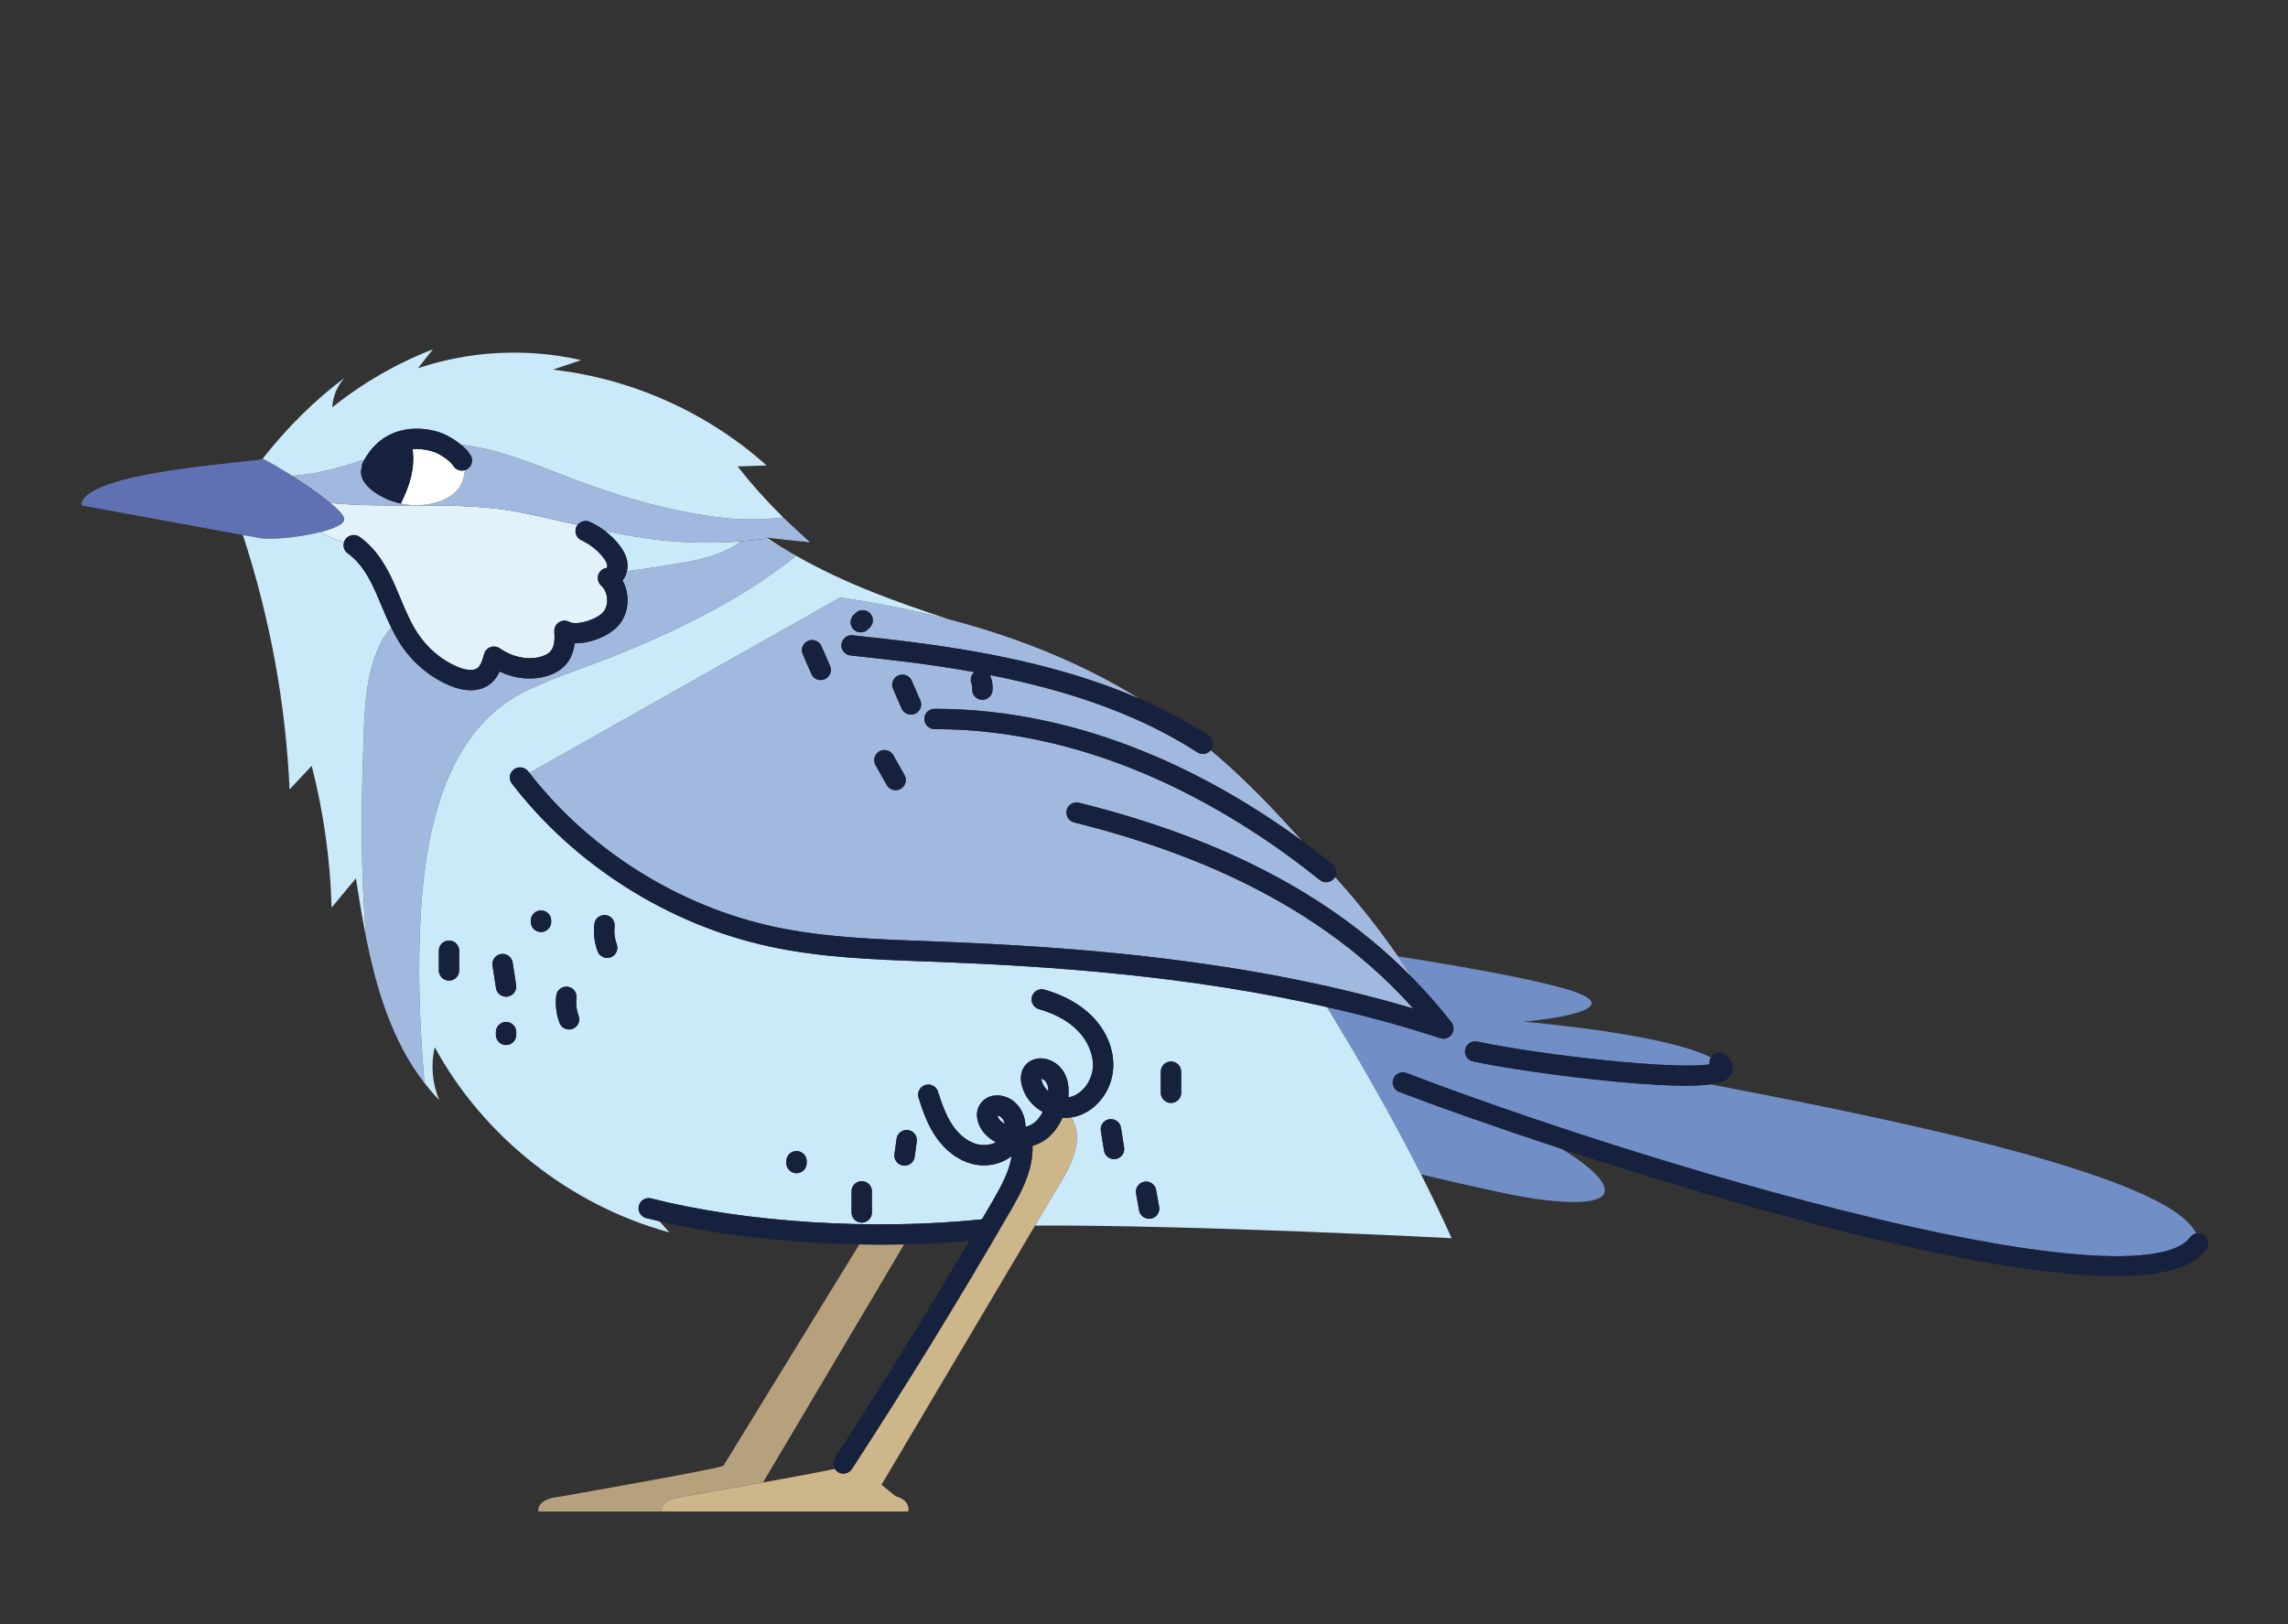
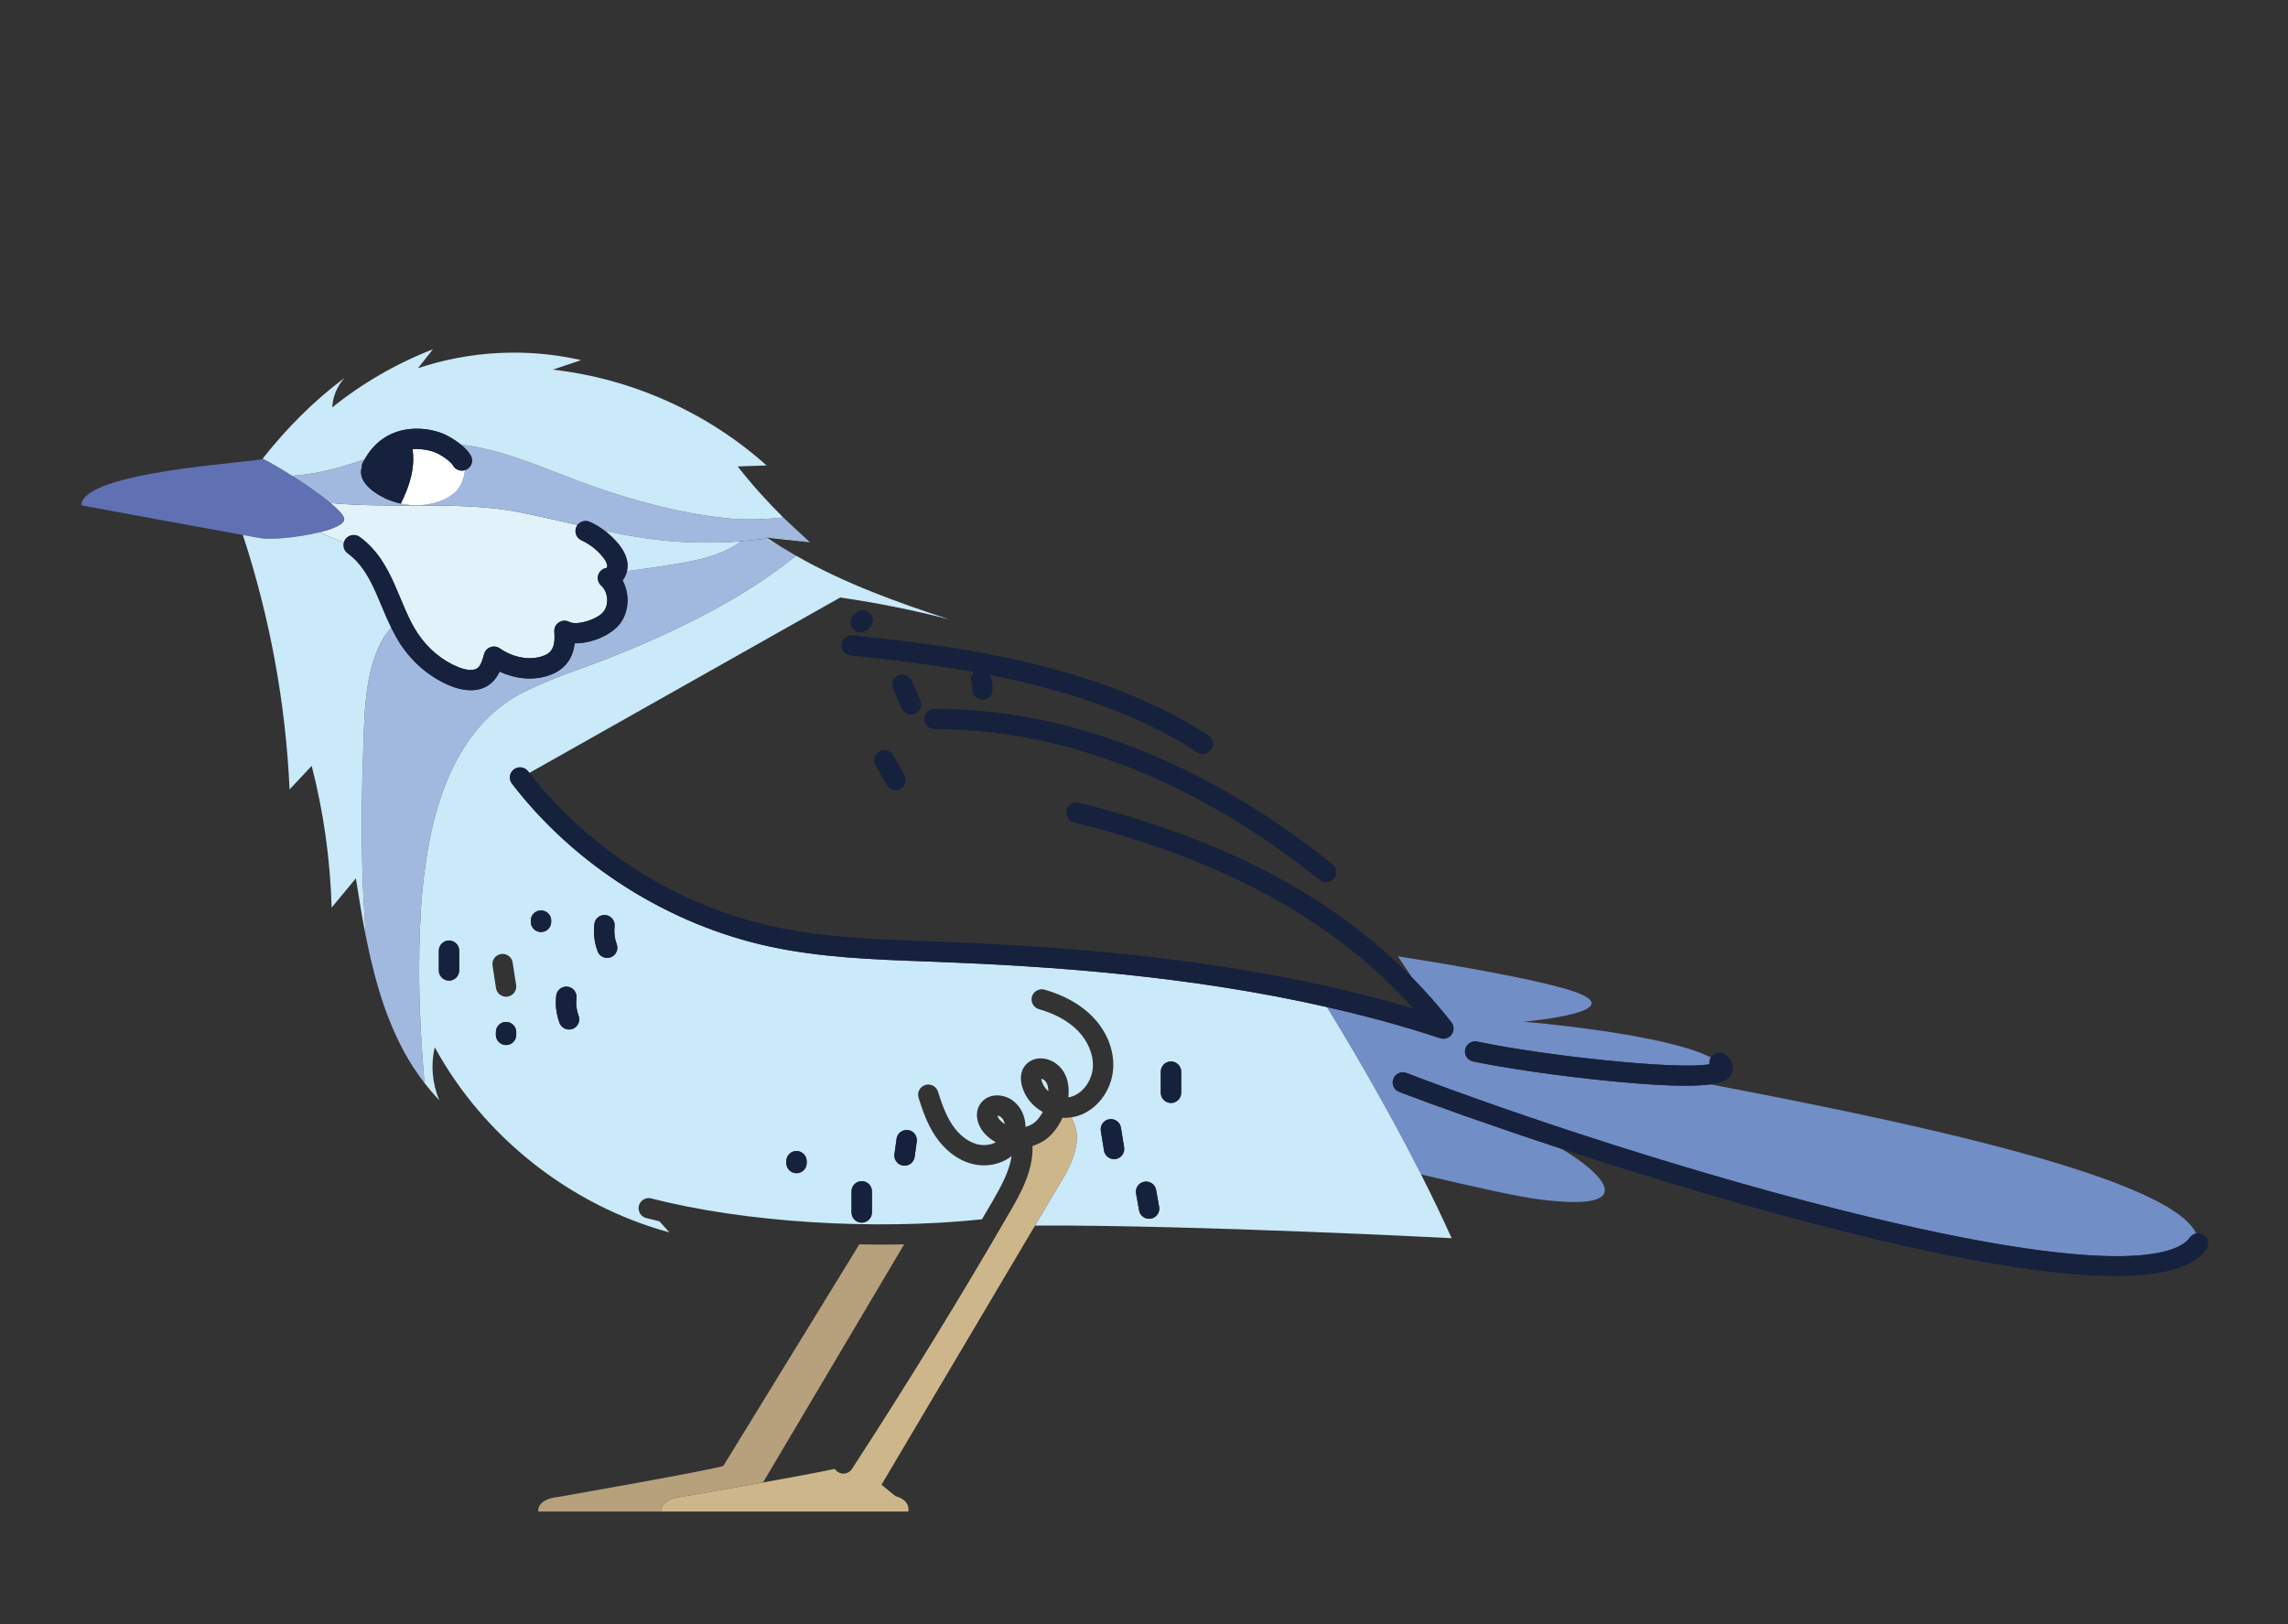
<svg xmlns="http://www.w3.org/2000/svg" width="419.25pt" height="297.75pt" viewBox="0 0 419.25 297.75">
  <rect x="0" y="0" width="419.25" height="297.75" fill="#333333" stroke="none" />
  <defs>
    <clipPath id="clip1">
      <path d="M 98 228 L 166 228 L 166 277.129 L 98 277.129 Z M 98 228 " />
    </clipPath>
    <clipPath id="clip2">
      <path d="M 121 204 L 198 204 L 198 277.129 L 121 277.129 Z M 121 204 " />
    </clipPath>
    <clipPath id="clip3">
      <path d="M 14.871 84 L 64 84 L 64 99 L 14.871 99 Z M 14.871 84 " />
    </clipPath>
    <clipPath id="clip4">
      <path d="M 255 196 L 404.637 196 L 404.637 234 L 255 234 Z M 255 196 " />
    </clipPath>
  </defs>
  <g id="surface1">
    <path style=" stroke:none;fill-rule:nonzero;fill:rgb(44.31%,55.688%,77.649%);fill-opacity:1;" d="M 265.957 187.395 C 265.965 187.402 265.969 187.414 265.977 187.422 C 266.043 187.512 266.102 187.605 266.148 187.703 C 266.18 187.758 266.195 187.812 266.215 187.871 C 266.238 187.926 266.262 187.98 266.281 188.043 C 266.297 188.098 266.301 188.16 266.312 188.219 C 266.32 188.277 266.336 188.336 266.34 188.398 C 266.344 188.457 266.34 188.52 266.336 188.578 C 266.336 188.641 266.34 188.699 266.328 188.762 C 266.293 189.059 266.18 189.34 266 189.59 C 265.984 189.617 265.965 189.648 265.945 189.672 C 265.852 189.793 265.746 189.906 265.621 190.004 C 265.609 190.012 265.598 190.012 265.586 190.02 C 265.469 190.105 265.34 190.164 265.203 190.223 C 265.156 190.246 265.109 190.277 265.059 190.297 C 264.875 190.355 264.68 190.391 264.48 190.391 C 264.477 190.391 264.469 190.387 264.465 190.387 C 264.293 190.387 264.121 190.352 263.957 190.305 C 263.938 190.297 263.914 190.301 263.895 190.293 C 257.055 188.035 250.105 186.168 243.148 184.586 C 249.484 194.906 255.406 205.402 260.395 215.262 C 270.461 217.648 278.297 219.355 281.859 219.816 C 301.629 222.375 293.051 214.621 286.105 210.559 C 273.207 206.32 262.535 202.5 256.387 200.141 C 255.426 199.773 254.949 198.695 255.316 197.738 C 255.688 196.781 256.766 196.305 257.73 196.672 C 277.168 204.129 311.121 215.539 342.836 223.152 C 389.969 234.465 399.391 229.504 401.254 226.848 C 401.543 226.438 401.965 226.184 402.422 226.09 C 397.348 214.945 340.992 204.066 313.461 198.75 C 312.328 198.906 310.844 199.004 308.84 199.004 C 305.891 199.004 301.852 198.797 296.293 198.277 C 285.855 197.301 275.121 195.664 269.914 194.551 C 268.906 194.336 268.266 193.348 268.48 192.344 C 268.699 191.34 269.688 190.703 270.695 190.914 C 282.281 193.391 307.32 196.18 313.242 195.066 C 313.18 194.641 313.27 194.203 313.504 193.824 C 304.723 189.352 279.18 187.27 279.18 187.27 C 279.18 187.27 301.641 185.324 286.262 181.078 C 279.773 179.285 268.688 177.262 256.141 175.285 C 257.062 176.625 257.895 177.895 258.645 179.07 C 261.242 181.711 263.695 184.473 265.957 187.395 Z M 265.957 187.395 " />
    <g clip-path="url(#clip1)" clip-rule="nonzero">
      <path style=" stroke:none;fill-rule:nonzero;fill:rgb(71.37%,63.139%,48.63%);fill-opacity:1;" d="M 124.883 274.363 C 124.883 274.363 132.348 273.074 139.816 271.727 L 165.676 228.078 C 164.289 228.109 162.902 228.129 161.504 228.129 C 160.156 228.129 158.809 228.113 157.457 228.086 L 132.547 268.684 C 130.828 269.379 102.375 274.363 102.375 274.363 C 98.16 274.809 98.641 277.055 98.641 277.055 L 121.238 277.055 C 121.238 277.055 120.77 274.809 124.883 274.363 Z M 124.883 274.363 " />
    </g>
    <path style=" stroke:none;fill-rule:nonzero;fill:rgb(63.53%,72.549%,87.45%);fill-opacity:1;" d="M 135.766 99.203 C 133.254 101.211 129.637 102.336 125.582 103.062 C 121.871 103.727 118.336 104.238 114.879 104.688 C 114.734 105.32 114.469 105.906 114.086 106.391 C 115.383 108.785 115.316 111.902 113.719 114.164 C 112.211 116.293 108.512 117.961 105.297 117.914 C 105.062 120.023 104.051 122.691 100.391 123.859 C 97.613 124.75 94.438 124.453 91.547 123.102 C 91.168 123.918 90.629 124.734 89.824 125.363 C 88.844 126.133 87.629 126.516 86.258 126.516 C 85.129 126.516 83.898 126.258 82.605 125.738 C 78.945 124.27 75.672 121.547 73.387 118.074 C 72.746 117.098 72.203 116.082 71.699 115.059 C 70.984 115.836 70.352 116.703 69.848 117.68 C 66.688 123.777 66.773 131.52 66.535 138.203 C 66.133 149.434 66.164 160.625 67.07 171.77 C 67.297 172.914 67.539 174.055 67.797 175.191 C 67.844 175.395 67.895 175.594 67.941 175.797 C 68.152 176.699 68.375 177.598 68.609 178.492 C 68.684 178.773 68.758 179.051 68.832 179.328 C 69.086 180.27 69.359 181.207 69.648 182.133 C 69.691 182.281 69.734 182.434 69.781 182.582 C 70.121 183.652 70.484 184.707 70.871 185.75 C 70.953 185.965 71.039 186.18 71.125 186.395 C 71.438 187.211 71.766 188.016 72.113 188.812 C 72.242 189.105 72.371 189.395 72.504 189.684 C 72.867 190.477 73.25 191.262 73.656 192.035 C 73.762 192.238 73.859 192.441 73.965 192.641 C 74.48 193.598 75.031 194.531 75.613 195.445 C 75.734 195.633 75.863 195.816 75.988 196.004 C 76.465 196.723 76.961 197.426 77.484 198.117 C 77.582 198.246 77.668 198.387 77.766 198.516 C 77.766 198.5 77.766 198.488 77.766 198.473 C 77.199 191.371 76.777 184.258 76.809 177.121 C 76.879 160.062 78.668 135.34 96.312 126.676 C 101.906 123.926 108.039 122.105 113.805 119.727 C 120.133 117.117 126.371 114.254 132.344 110.914 C 137.129 108.242 141.652 105.227 145.887 101.871 C 145.891 101.871 145.895 101.867 145.895 101.863 C 145.824 101.824 145.684 101.746 145.512 101.652 C 144.539 101.113 142.121 99.793 140.199 98.734 C 138.727 98.922 137.25 99.074 135.766 99.203 Z M 135.766 99.203 " />
-     <path style=" stroke:none;fill-rule:nonzero;fill:rgb(63.53%,72.549%,87.45%);fill-opacity:1;" d="M 97.008 141.664 C 107.988 155.801 124.301 166.074 141.832 169.863 C 150.797 171.797 160.23 172.148 169.352 172.488 L 172.004 172.586 C 196.773 173.547 228.594 175.832 258.965 184.855 C 244.586 168.754 224.195 157.555 196.812 150.742 C 195.812 150.492 195.207 149.484 195.457 148.488 C 195.707 147.492 196.719 146.883 197.719 147.133 C 223.953 153.664 243.988 164.164 258.645 179.066 C 257.898 177.891 257.062 176.621 256.145 175.281 C 253.215 171.016 249.402 166 244.625 160.754 C 244.578 160.84 244.523 160.93 244.457 161.012 C 244.09 161.465 243.551 161.703 243.004 161.703 C 242.594 161.703 242.18 161.57 241.836 161.293 C 226.113 148.676 201.102 133.637 171.238 133.637 C 170.207 133.637 169.371 132.805 169.371 131.777 C 169.371 130.75 170.207 129.918 171.238 129.918 C 198.852 129.918 222.355 142.242 238.602 154.129 C 233.91 148.938 228.594 143.18 221.848 137.512 C 221.484 137.945 220.961 138.191 220.422 138.191 C 220.074 138.191 219.723 138.098 219.406 137.891 C 207.754 130.352 194.141 126.23 181.387 123.73 C 181.422 123.793 181.457 123.848 181.484 123.914 C 181.816 124.758 181.949 125.68 181.867 126.582 C 181.777 127.547 180.961 128.27 180.012 128.27 C 179.953 128.27 179.895 128.266 179.836 128.262 C 178.809 128.164 178.055 127.262 178.152 126.238 C 178.18 125.914 178.133 125.582 178.012 125.281 C 177.711 124.523 177.953 123.691 178.543 123.191 C 170.238 121.695 162.402 120.848 155.844 120.141 C 154.816 120.031 154.078 119.113 154.188 118.09 C 154.301 117.07 155.215 116.332 156.242 116.445 C 170.457 117.977 190.527 120.152 208.75 128.047 C 199.598 122.406 188.305 117.305 173.922 113.531 C 167.844 111.938 161.223 110.574 153.965 109.516 Z M 151.125 124.496 C 150.883 124.602 150.633 124.648 150.387 124.648 C 149.664 124.648 148.977 124.23 148.672 123.531 L 147.102 119.914 C 146.691 118.973 147.125 117.875 148.07 117.469 C 149.016 117.059 150.113 117.492 150.523 118.434 L 152.098 122.051 C 152.508 122.992 152.07 124.086 151.125 124.496 Z M 164.605 123.801 C 165.555 123.391 166.648 123.824 167.062 124.766 L 168.637 128.383 C 169.047 129.324 168.609 130.422 167.664 130.828 C 167.422 130.934 167.172 130.984 166.926 130.984 C 166.203 130.984 165.516 130.562 165.211 129.863 L 163.637 126.246 C 163.227 125.305 163.66 124.207 164.605 123.801 Z M 161.145 137.715 C 162.035 137.215 163.176 137.527 163.688 138.422 L 165.738 142.062 C 166.242 142.957 165.926 144.09 165.027 144.594 C 164.738 144.758 164.422 144.832 164.113 144.832 C 163.461 144.832 162.828 144.492 162.484 143.887 L 160.434 140.246 C 159.926 139.352 160.246 138.219 161.145 137.715 Z M 156.406 112.734 L 156.758 112.383 C 157.484 111.656 158.664 111.652 159.395 112.379 C 160.125 113.105 160.125 114.281 159.398 115.008 L 159.047 115.359 C 158.684 115.723 158.207 115.906 157.727 115.906 C 157.25 115.906 156.773 115.727 156.406 115.363 C 155.676 114.637 155.676 113.461 156.406 112.734 Z M 156.406 112.734 " />
    <g clip-path="url(#clip2)" clip-rule="nonzero">
      <path style=" stroke:none;fill-rule:nonzero;fill:rgb(80.779%,71.37%,54.509%);fill-opacity:1;" d="M 197.184 207.047 C 197.016 206.293 196.707 205.539 196.312 204.805 C 195.777 204.883 195.238 204.91 194.699 204.879 C 193.988 206.43 192.98 207.801 191.828 208.699 C 191.039 209.316 190.141 209.75 189.199 210.035 C 189.355 214.66 186.914 218.906 185.113 222.023 C 175.91 237.938 166.148 253.828 156.105 269.254 C 155.746 269.801 155.148 270.102 154.539 270.102 C 154.191 270.102 153.836 270.004 153.523 269.801 C 153.293 269.652 153.109 269.457 152.969 269.238 C 150.316 269.812 145.07 270.781 139.816 271.73 C 132.348 273.074 124.883 274.363 124.883 274.363 C 120.77 274.812 121.238 277.055 121.238 277.055 L 166.43 277.055 C 166.43 277.055 167.004 275.055 164.082 274.227 L 161.523 272.137 L 189.656 224.637 L 194.715 216.098 C 194.715 216.098 198.062 211.031 197.184 207.047 Z M 197.184 207.047 " />
    </g>
    <path style=" stroke:none;fill-rule:nonzero;fill:rgb(88.629%,94.899%,98.43%);fill-opacity:1;" d="M 63.301 98.836 C 63.902 98.004 65.07 97.816 65.902 98.414 C 69.152 100.742 70.957 104.121 72.297 107.121 C 72.668 107.957 73.023 108.801 73.375 109.648 C 74.332 111.934 75.23 114.098 76.504 116.035 C 78.379 118.879 81.039 121.102 83.996 122.289 C 85.535 122.906 86.852 122.961 87.516 122.441 C 88.094 121.988 88.402 121.008 88.715 119.875 C 88.875 119.293 89.309 118.824 89.879 118.617 C 90.445 118.41 91.082 118.496 91.578 118.84 C 93.977 120.5 96.91 121.066 99.25 120.32 C 100.941 119.781 101.812 118.895 101.578 115.766 C 101.527 115.09 101.852 114.441 102.418 114.074 C 102.988 113.703 103.715 113.668 104.316 113.988 C 105.695 114.723 109.613 113.508 110.664 112.023 C 111.637 110.648 111.395 108.449 110.148 107.316 C 109.605 106.824 109.402 106.059 109.633 105.367 C 109.859 104.672 110.477 104.172 111.207 104.094 C 111.164 104.082 111.273 103.895 111.27 103.715 C 111.258 103.281 110.973 102.719 110.426 102.043 C 109.383 100.762 108.039 99.723 106.535 99.027 C 105.598 98.598 105.191 97.492 105.625 96.559 C 105.68 96.438 105.75 96.328 105.828 96.223 C 102.215 95.406 98.594 94.555 94.902 93.836 C 84.359 91.777 71.977 93.301 60.535 92.191 C 61.941 93.367 62.93 94.395 63.062 95.043 C 63.254 95.988 61.27 96.875 58.625 97.539 C 60.012 98.285 61.484 98.895 63.031 99.395 C 63.09 99.199 63.176 99.012 63.301 98.836 Z M 63.301 98.836 " />
    <path style=" stroke:none;fill-rule:nonzero;fill:rgb(63.53%,72.549%,87.45%);fill-opacity:1;" d="M 132.926 94.965 C 122.402 93.828 112.148 90.633 102.344 86.777 C 96.258 84.383 90.492 82.195 84.492 81.52 C 85.211 82.113 85.855 82.781 86.258 83.484 C 86.77 84.379 86.457 85.516 85.562 86.023 C 85.441 86.09 85.316 86.141 85.191 86.18 C 85.086 87.645 84.461 89.148 83.605 90.031 C 82.758 90.914 81.641 91.504 80.488 91.914 C 77.789 92.875 74.777 92.832 72.059 91.93 C 72.035 91.922 72.012 91.91 71.988 91.906 C 71.566 91.762 71.152 91.605 70.746 91.422 C 70.617 91.363 70.492 91.289 70.363 91.227 C 70.062 91.078 69.758 90.934 69.473 90.758 C 69.047 90.504 68.637 90.227 68.246 89.922 C 68.242 89.918 68.234 89.914 68.234 89.91 C 67.965 89.703 67.703 89.473 67.457 89.227 C 67.336 89.102 67.219 88.973 67.109 88.84 C 66.773 88.445 66.5 88.012 66.332 87.543 C 66.219 87.23 66.152 86.902 66.148 86.562 C 66.145 86.246 66.203 85.934 66.297 85.625 C 66.293 85.34 66.348 85.047 66.488 84.77 C 66.582 84.578 66.691 84.414 66.793 84.23 C 63.258 85.379 59.73 86.477 55.988 86.969 C 55.176 87.074 54.363 87.156 53.547 87.227 C 56.008 88.793 58.652 90.621 60.535 92.195 C 71.977 93.301 84.363 91.777 94.902 93.836 C 98.594 94.555 102.215 95.406 105.828 96.223 C 106.348 95.539 107.289 95.281 108.102 95.652 C 109.078 96.102 109.996 96.668 110.852 97.316 C 115.66 98.316 120.508 99.129 125.551 99.363 C 128.477 99.5 131.383 99.488 134.273 99.332 C 134.773 99.297 135.27 99.246 135.77 99.203 C 137.254 99.074 138.73 98.922 140.199 98.734 C 140.363 98.715 140.527 98.699 140.688 98.68 C 140.617 98.629 140.547 98.59 140.477 98.539 L 141.156 98.613 C 142.5 98.43 148.418 99.395 148.418 99.395 C 148.418 99.395 144.52 95.824 143.539 94.855 C 143.535 94.855 143.535 94.852 143.531 94.852 C 140.008 95.211 136.477 95.352 132.926 94.965 Z M 132.926 94.965 " />
    <path style=" stroke:none;fill-rule:nonzero;fill:rgb(100%,100%,100%);fill-opacity:1;" d="M 83.016 85.328 C 82.617 84.633 81.012 83.445 79.77 82.93 C 79.625 82.871 77.777 82.141 75.598 82.328 C 76.086 85.84 75.043 89.109 73.438 92.301 C 72.969 92.203 72.512 92.078 72.059 91.93 C 74.777 92.832 77.789 92.871 80.488 91.914 C 81.641 91.5 82.758 90.91 83.605 90.031 C 84.461 89.148 85.086 87.645 85.191 86.18 C 84.371 86.434 83.461 86.102 83.016 85.328 Z M 83.016 85.328 " />
    <path style=" stroke:none;fill-rule:nonzero;fill:rgb(100%,100%,100%);fill-opacity:1;" d="M 66.297 85.625 C 66.203 85.93 66.145 86.242 66.148 86.562 C 66.145 86.242 66.203 85.93 66.297 85.625 Z M 66.297 85.625 " />
    <path style=" stroke:none;fill-rule:nonzero;fill:rgb(100%,100%,100%);fill-opacity:1;" d="M 71.988 91.902 C 71.566 91.762 71.152 91.602 70.746 91.422 C 71.152 91.605 71.566 91.762 71.988 91.902 Z M 71.988 91.902 " />
    <path style=" stroke:none;fill-rule:nonzero;fill:rgb(100%,100%,100%);fill-opacity:1;" d="M 67.457 89.223 C 67.699 89.469 67.965 89.699 68.23 89.91 C 68.234 89.914 68.238 89.914 68.242 89.918 C 68.238 89.914 68.234 89.914 68.23 89.91 C 67.965 89.699 67.699 89.469 67.457 89.223 Z M 67.457 89.223 " />
    <path style=" stroke:none;fill-rule:nonzero;fill:rgb(100%,100%,100%);fill-opacity:1;" d="M 70.363 91.227 C 70.062 91.078 69.758 90.93 69.473 90.754 C 69.758 90.93 70.062 91.078 70.363 91.227 Z M 70.363 91.227 " />
    <g clip-path="url(#clip3)" clip-rule="nonzero">
      <path style=" stroke:none;fill-rule:nonzero;fill:rgb(37.65%,44.31%,70.2%);fill-opacity:1;" d="M 47.617 98.625 C 49.73 99.004 54.852 98.492 58.625 97.539 C 61.27 96.871 63.254 95.988 63.062 95.043 C 62.93 94.395 61.941 93.367 60.535 92.191 C 58.648 90.621 56.008 88.793 53.547 87.227 C 51.352 85.828 49.316 84.645 48.133 84.066 C 48.129 84.066 48.129 84.066 48.125 84.062 C 48.145 84.078 48.125 84.094 48.098 84.113 C 48.09 84.117 48.098 84.121 48.09 84.121 C 46.719 84.758 14.918 86.387 14.918 92.629 C 14.918 92.629 31.262 95.66 44.496 98.062 C 45.562 98.25 46.605 98.441 47.617 98.625 Z M 47.617 98.625 " />
    </g>
    <path style=" stroke:none;fill-rule:nonzero;fill:rgb(79.219%,91.37%,97.649%);fill-opacity:1;" d="M 68.887 108.633 C 67.695 105.961 66.242 103.238 63.727 101.43 C 63.062 100.957 62.812 100.133 63.031 99.395 C 61.488 98.895 60.016 98.281 58.625 97.539 C 54.852 98.492 49.73 99.004 47.621 98.625 C 46.605 98.441 45.562 98.25 44.5 98.059 C 49.441 113.129 52.348 128.859 53.062 144.699 C 54.414 143.258 55.766 141.816 57.113 140.375 C 59.297 148.867 60.523 157.602 60.766 166.363 C 62.246 164.574 63.73 162.785 65.211 160.996 C 65.766 164.551 66.352 168.16 67.066 171.742 C 66.164 160.609 66.133 149.422 66.535 138.203 C 66.773 131.52 66.688 123.777 69.844 117.68 C 70.352 116.703 70.98 115.84 71.699 115.059 C 71.051 113.734 70.48 112.395 69.93 111.074 C 69.59 110.258 69.246 109.441 68.887 108.633 Z M 68.887 108.633 " />
    <path style=" stroke:none;fill-rule:nonzero;fill:rgb(79.219%,91.37%,97.649%);fill-opacity:1;" d="M 67.797 175.191 C 67.535 174.047 67.293 172.895 67.066 171.742 C 67.066 171.754 67.066 171.762 67.066 171.77 C 67.293 172.914 67.539 174.055 67.797 175.191 Z M 67.797 175.191 " />
    <path style=" stroke:none;fill-rule:nonzero;fill:rgb(79.219%,91.37%,97.649%);fill-opacity:1;" d="M 243.148 184.586 C 217.828 178.832 192.402 177.098 171.859 176.305 L 169.215 176.207 C 159.93 175.859 150.328 175.504 141.043 173.496 C 122.539 169.5 105.324 158.617 93.809 143.637 C 93.184 142.82 93.34 141.656 94.156 141.031 C 94.977 140.406 96.148 140.562 96.773 141.375 C 96.848 141.473 96.93 141.566 97.008 141.664 L 153.965 109.516 C 161.223 110.578 167.844 111.938 173.922 113.535 C 164.215 110.324 154.902 107.004 145.887 101.871 C 141.652 105.227 137.129 108.242 132.344 110.914 C 126.371 114.254 120.133 117.117 113.805 119.727 C 108.039 122.105 101.906 123.926 96.312 126.672 C 78.668 135.34 76.879 160.062 76.809 177.121 C 76.777 184.254 77.199 191.367 77.766 198.473 C 78.617 199.574 79.516 200.648 80.504 201.664 C 79.199 198.625 78.902 195.172 79.664 191.957 C 88.637 208.406 104.535 220.953 122.66 225.891 C 122.055 225.211 121.445 224.535 120.836 223.855 C 120.016 223.664 119.203 223.465 118.406 223.258 C 117.41 223 116.809 221.988 117.07 220.992 C 117.328 220 118.344 219.402 119.344 219.66 C 136.453 224.074 160.211 225.574 179.926 223.492 C 180.574 222.383 181.238 221.277 181.879 220.168 C 183.559 217.266 184.973 214.594 185.367 211.906 C 183.977 212.996 182.172 213.602 180.301 213.602 C 179.543 213.602 178.777 213.504 178.02 213.301 C 175.469 212.621 173.117 210.82 171.391 208.238 C 169.879 205.973 169.012 203.422 168.316 201.207 C 168.012 200.227 168.559 199.188 169.543 198.879 C 170.281 198.648 171.055 198.902 171.527 199.453 C 171.68 199.637 171.805 199.855 171.879 200.098 C 172.496 202.066 173.258 204.32 174.5 206.18 C 175.723 208.008 177.316 209.262 178.988 209.711 C 180.207 210.035 181.488 209.891 182.477 209.371 C 181.797 208.996 181.164 208.527 180.609 207.965 C 179.098 206.426 178.336 203.922 179.801 202.105 C 181.27 200.285 183.961 200.504 185.613 201.754 C 186.859 202.695 187.66 204.129 187.867 205.797 C 187.898 206.047 187.914 206.297 187.918 206.543 C 188.504 206.398 189.059 206.141 189.527 205.777 C 190.125 205.309 190.652 204.613 191.074 203.816 C 189.613 203.004 188.398 201.766 187.691 200.215 C 186.289 197.141 187.477 195.172 188.918 194.418 C 190.91 193.379 193.609 194.312 194.934 196.508 C 195.719 197.812 195.945 199.453 195.758 201.137 C 195.98 201.102 196.203 201.051 196.422 200.98 C 198.473 200.305 200.082 198.074 200.25 195.672 C 200.41 193.355 199.371 190.82 197.469 188.891 C 195.75 187.152 193.363 185.832 190.371 184.969 C 190.004 184.863 189.695 184.652 189.465 184.383 C 189.078 183.922 188.918 183.285 189.098 182.668 C 189.383 181.68 190.422 181.113 191.41 181.398 C 195.023 182.438 197.957 184.082 200.129 186.281 C 202.809 188.996 204.211 192.516 203.973 195.934 C 203.699 199.836 201.074 203.363 197.594 204.508 C 197.172 204.648 196.742 204.742 196.312 204.805 C 196.707 205.535 197.016 206.293 197.184 207.047 C 198.062 211.031 194.715 216.098 194.715 216.098 L 189.656 224.637 C 218.875 224.496 265.992 226.953 265.992 226.953 C 264.309 223.199 262.43 219.285 260.395 215.262 C 255.406 205.402 249.484 194.906 243.148 184.586 Z M 84.141 177.879 C 84.141 178.906 83.305 179.738 82.273 179.738 C 81.246 179.738 80.41 178.906 80.41 177.879 L 80.41 174.254 C 80.41 173.227 81.246 172.395 82.273 172.395 C 83.305 172.395 84.141 173.227 84.141 174.254 Z M 91.809 174.867 C 92.82 174.707 93.781 175.406 93.938 176.422 L 94.574 180.547 C 94.73 181.562 94.031 182.512 93.012 182.668 C 92.918 182.68 92.82 182.688 92.727 182.688 C 91.82 182.688 91.027 182.031 90.887 181.109 L 90.25 176.988 C 90.094 175.973 90.789 175.023 91.809 174.867 Z M 94.594 189.688 C 94.594 190.715 93.758 191.547 92.73 191.547 C 91.699 191.547 90.863 190.715 90.863 189.688 L 90.863 189.172 C 90.863 188.145 91.699 187.312 92.73 187.312 C 93.758 187.312 94.594 188.145 94.594 189.172 Z M 101 168.977 C 101 170.004 100.164 170.836 99.133 170.836 C 98.102 170.836 97.266 170.004 97.266 168.977 L 97.266 168.734 C 97.266 167.707 98.102 166.875 99.133 166.875 C 100.164 166.875 101 167.707 101 168.734 Z M 104.926 188.582 C 104.711 188.66 104.492 188.699 104.273 188.699 C 103.516 188.699 102.805 188.234 102.523 187.488 C 101.93 185.895 101.723 184.16 101.926 182.477 C 102.047 181.457 102.996 180.734 103.996 180.852 C 105.02 180.973 105.75 181.898 105.629 182.918 C 105.5 184.016 105.633 185.148 106.023 186.191 C 106.383 187.152 105.891 188.223 104.926 188.582 Z M 111.906 175.461 C 111.695 175.543 111.473 175.578 111.258 175.578 C 110.5 175.578 109.789 175.117 109.508 174.367 C 108.914 172.777 108.707 171.047 108.91 169.359 C 109.027 168.34 109.953 167.613 110.98 167.73 C 112.004 167.852 112.734 168.777 112.613 169.797 C 112.484 170.898 112.621 172.031 113.008 173.07 C 113.363 174.035 112.871 175.105 111.906 175.461 Z M 147.816 213.18 C 147.816 214.207 146.98 215.039 145.949 215.039 C 144.918 215.039 144.082 214.207 144.082 213.18 L 144.082 212.832 C 144.082 211.805 144.918 210.973 145.949 210.973 C 146.98 210.973 147.816 211.805 147.816 212.832 Z M 159.77 222.242 C 159.77 223.27 158.934 224.102 157.902 224.102 C 156.871 224.102 156.035 223.27 156.035 222.242 L 156.035 218.355 C 156.035 217.328 156.871 216.496 157.902 216.496 C 158.934 216.496 159.77 217.328 159.77 218.355 Z M 167.984 209.23 L 167.598 212.051 C 167.469 212.98 166.668 213.656 165.75 213.656 C 165.668 213.656 165.582 213.652 165.496 213.641 C 164.473 213.5 163.762 212.562 163.902 211.547 L 164.289 208.723 C 164.43 207.707 165.375 207 166.391 207.133 C 167.41 207.273 168.125 208.211 167.984 209.23 Z M 204.434 212.438 C 204.332 212.453 204.234 212.457 204.137 212.457 C 203.234 212.457 202.441 211.809 202.297 210.895 L 201.715 207.281 C 201.551 206.266 202.242 205.312 203.262 205.148 C 204.281 204.984 205.234 205.676 205.398 206.691 L 205.98 210.305 C 206.145 211.32 205.449 212.273 204.434 212.438 Z M 210.891 223.363 C 210.777 223.383 210.668 223.391 210.562 223.391 C 209.676 223.391 208.887 222.758 208.727 221.859 L 208.172 218.758 C 207.992 217.746 208.668 216.781 209.684 216.602 C 210.688 216.422 211.664 217.094 211.844 218.105 L 212.398 221.207 C 212.582 222.219 211.906 223.184 210.891 223.363 Z M 216.438 200.305 C 216.438 201.332 215.602 202.164 214.57 202.164 C 213.539 202.164 212.703 201.332 212.703 200.305 L 212.703 196.422 C 212.703 195.395 213.539 194.562 214.57 194.562 C 215.602 194.562 216.438 195.395 216.438 196.422 Z M 216.438 200.305 " />
    <path style=" stroke:none;fill-rule:nonzero;fill:rgb(79.219%,91.37%,97.649%);fill-opacity:1;" d="M 141.152 98.613 C 143.574 98.871 145.992 99.133 148.414 99.391 C 148.414 99.391 142.496 98.426 141.152 98.613 Z M 141.152 98.613 " />
    <path style=" stroke:none;fill-rule:nonzero;fill:rgb(79.219%,91.37%,97.649%);fill-opacity:1;" d="M 145.512 101.652 C 143.824 100.68 142.141 99.652 140.473 98.539 C 140.543 98.586 140.617 98.629 140.688 98.676 C 140.523 98.699 140.359 98.715 140.199 98.734 C 142.121 99.793 144.539 101.113 145.512 101.652 Z M 145.512 101.652 " />
    <path style=" stroke:none;fill-rule:nonzero;fill:rgb(79.219%,91.37%,97.649%);fill-opacity:1;" d="M 84.492 81.52 C 90.488 82.195 96.258 84.383 102.344 86.777 C 112.148 90.633 122.402 93.828 132.926 94.965 C 136.477 95.352 140.008 95.211 143.531 94.852 C 143.531 94.852 143.535 94.855 143.535 94.855 C 140.555 91.914 137.75 88.797 135.176 85.496 C 136.938 85.434 138.703 85.371 140.465 85.309 C 129.652 75.609 115.754 69.383 101.301 67.754 C 103.023 67.172 104.746 66.59 106.473 66.008 C 96.625 63.758 86.156 64.277 76.586 67.492 C 77.5 66.336 78.414 65.18 79.328 64.023 C 72.684 66.602 66.434 70.207 60.883 74.668 C 60.977 72.68 61.793 70.727 63.145 69.262 C 57.477 73.484 52.492 78.52 48.133 84.066 C 49.316 84.645 51.352 85.828 53.547 87.223 C 54.359 87.156 55.176 87.074 55.988 86.965 C 59.73 86.473 63.258 85.379 66.793 84.23 C 70.625 77.387 77.84 78.102 81.203 79.5 C 82.062 79.852 83.367 80.59 84.492 81.52 Z M 84.492 81.52 " />
    <path style=" stroke:none;fill-rule:nonzero;fill:rgb(79.219%,91.37%,97.649%);fill-opacity:1;" d="M 125.578 103.062 C 129.637 102.336 133.254 101.211 135.766 99.203 C 135.27 99.246 134.77 99.297 134.27 99.332 C 131.379 99.488 128.473 99.5 125.547 99.363 C 120.504 99.129 115.656 98.316 110.848 97.316 C 111.762 98.012 112.598 98.812 113.32 99.699 C 114.418 101.047 114.969 102.332 115 103.633 C 115.008 103.996 114.957 104.348 114.879 104.688 C 118.336 104.238 121.867 103.727 125.578 103.062 Z M 125.578 103.062 " />
    <path style=" stroke:none;fill-rule:nonzero;fill:rgb(79.219%,91.37%,97.649%);fill-opacity:1;" d="M 182.762 204.492 C 182.812 204.703 182.977 205.059 183.277 205.363 C 183.527 205.621 183.816 205.84 184.125 206.023 C 184.043 205.625 183.844 205.078 183.359 204.715 C 183.168 204.57 182.926 204.504 182.762 204.492 Z M 182.762 204.492 " />
    <path style=" stroke:none;fill-rule:nonzero;fill:rgb(79.219%,91.37%,97.649%);fill-opacity:1;" d="M 190.797 197.723 C 190.812 197.895 190.875 198.207 191.09 198.68 C 191.324 199.191 191.672 199.645 192.098 200.02 C 192.094 199.387 191.98 198.832 191.734 198.418 C 191.457 197.953 191.047 197.766 190.797 197.723 Z M 190.797 197.723 " />
    <path style=" stroke:none;fill-rule:nonzero;fill:rgb(8.629%,12.939%,23.92%);fill-opacity:1;" d="M 263.895 190.293 C 263.914 190.301 263.938 190.301 263.957 190.305 C 264.121 190.352 264.293 190.387 264.465 190.387 C 264.469 190.387 264.477 190.391 264.48 190.391 C 264.68 190.391 264.875 190.355 265.059 190.297 C 265.109 190.277 265.156 190.246 265.203 190.223 C 265.336 190.168 265.469 190.109 265.586 190.02 C 265.598 190.012 265.609 190.008 265.621 190.004 C 265.746 189.906 265.852 189.793 265.945 189.672 C 265.965 189.648 265.984 189.617 266 189.59 C 266.18 189.34 266.293 189.059 266.328 188.762 C 266.336 188.699 266.336 188.641 266.336 188.578 C 266.34 188.52 266.344 188.461 266.34 188.398 C 266.336 188.34 266.32 188.277 266.312 188.219 C 266.301 188.16 266.297 188.102 266.281 188.043 C 266.266 187.984 266.238 187.926 266.215 187.871 C 266.195 187.812 266.18 187.758 266.148 187.703 C 266.102 187.605 266.043 187.512 265.977 187.422 C 265.969 187.414 265.965 187.402 265.957 187.395 C 263.695 184.473 261.242 181.711 258.645 179.07 C 243.988 164.168 223.953 153.664 197.719 147.137 C 196.719 146.883 195.707 147.492 195.457 148.488 C 195.207 149.484 195.812 150.492 196.812 150.742 C 224.195 157.559 244.586 168.758 258.965 184.855 C 228.59 175.836 196.773 173.547 172.004 172.59 L 169.352 172.488 C 160.23 172.152 150.797 171.801 141.832 169.863 C 124.301 166.078 107.988 155.805 97.008 141.664 C 96.93 141.566 96.852 141.477 96.773 141.379 C 96.148 140.562 94.977 140.406 94.16 141.031 C 93.34 141.656 93.184 142.824 93.812 143.637 C 105.324 158.617 122.539 169.5 141.043 173.496 C 150.332 175.504 159.93 175.859 169.215 176.207 L 171.859 176.305 C 192.402 177.102 217.828 178.832 243.148 184.59 C 250.105 186.168 257.055 188.035 263.895 190.293 Z M 263.895 190.293 " />
    <path style=" stroke:none;fill-rule:nonzero;fill:rgb(8.629%,12.939%,23.92%);fill-opacity:1;" d="M 171.238 133.637 C 201.102 133.637 226.113 148.676 241.836 161.293 C 242.18 161.57 242.594 161.707 243.004 161.707 C 243.551 161.707 244.09 161.469 244.457 161.012 C 244.523 160.93 244.578 160.844 244.625 160.754 C 245.066 159.977 244.895 158.977 244.176 158.398 C 242.43 157 240.566 155.566 238.602 154.133 C 222.355 142.246 198.852 129.918 171.238 129.918 C 170.207 129.918 169.371 130.75 169.371 131.777 C 169.371 132.805 170.207 133.637 171.238 133.637 Z M 171.238 133.637 " />
-     <path style=" stroke:none;fill-rule:nonzero;fill:rgb(8.629%,12.939%,23.92%);fill-opacity:1;" d="M 157.457 228.086 C 158.809 228.113 160.156 228.129 161.504 228.129 C 162.902 228.129 164.289 228.109 165.676 228.078 C 169.742 227.996 173.734 227.777 177.609 227.438 C 169.703 240.855 161.453 254.211 152.973 267.23 C 152.566 267.859 152.59 268.645 152.969 269.238 C 153.109 269.457 153.293 269.648 153.523 269.801 C 153.84 270.004 154.191 270.098 154.539 270.098 C 155.152 270.098 155.75 269.801 156.105 269.254 C 166.148 253.828 175.91 237.938 185.113 222.02 C 186.918 218.906 189.355 214.66 189.199 210.035 C 190.141 209.75 191.039 209.316 191.828 208.699 C 192.984 207.801 193.988 206.43 194.699 204.879 C 195.238 204.906 195.777 204.879 196.312 204.805 C 196.746 204.738 197.172 204.645 197.594 204.508 C 201.074 203.359 203.699 199.836 203.973 195.93 C 204.211 192.516 202.812 188.996 200.129 186.281 C 197.957 184.082 195.023 182.438 191.41 181.395 C 190.422 181.113 189.387 181.68 189.098 182.664 C 188.918 183.285 189.078 183.922 189.465 184.379 C 189.695 184.652 190.004 184.863 190.371 184.969 C 193.363 185.832 195.75 187.148 197.469 188.891 C 199.371 190.816 200.41 193.352 200.25 195.672 C 200.082 198.07 198.473 200.305 196.422 200.98 C 196.207 201.051 195.984 201.102 195.758 201.133 C 195.945 199.453 195.719 197.809 194.934 196.504 C 193.613 194.312 190.91 193.375 188.918 194.418 C 187.477 195.172 186.293 197.141 187.691 200.215 C 188.398 201.766 189.613 203.004 191.074 203.816 C 190.652 204.613 190.125 205.309 189.527 205.773 C 189.059 206.141 188.508 206.398 187.918 206.543 C 187.918 206.297 187.898 206.047 187.867 205.797 C 187.66 204.129 186.859 202.691 185.613 201.75 C 183.961 200.504 181.27 200.285 179.801 202.105 C 178.336 203.918 179.098 206.426 180.609 207.965 C 181.164 208.527 181.797 208.996 182.477 209.367 C 181.488 209.891 180.207 210.035 178.988 209.711 C 177.316 209.262 175.723 208.008 174.5 206.176 C 173.262 204.316 172.5 202.066 171.879 200.098 C 171.805 199.852 171.68 199.637 171.527 199.453 C 171.059 198.898 170.285 198.648 169.543 198.879 C 168.559 199.184 168.012 200.227 168.32 201.207 C 169.012 203.418 169.879 205.969 171.395 208.238 C 173.117 210.82 175.473 212.621 178.02 213.301 C 178.777 213.504 179.543 213.602 180.301 213.602 C 182.176 213.602 183.977 212.996 185.367 211.902 C 184.977 214.59 183.559 217.266 181.883 220.164 C 181.238 221.273 180.574 222.383 179.93 223.492 C 160.211 225.574 136.457 224.07 119.344 219.66 C 118.348 219.402 117.328 220 117.07 220.992 C 116.812 221.988 117.41 223 118.41 223.258 C 119.203 223.465 120.016 223.66 120.836 223.855 C 131.594 226.375 144.562 227.832 157.457 228.086 Z M 190.797 197.723 C 191.047 197.766 191.457 197.953 191.734 198.418 C 191.98 198.828 192.094 199.387 192.098 200.02 C 191.672 199.645 191.324 199.191 191.09 198.68 C 190.875 198.203 190.812 197.895 190.797 197.723 Z M 183.277 205.363 C 182.977 205.059 182.812 204.703 182.762 204.492 C 182.926 204.504 183.168 204.57 183.359 204.715 C 183.844 205.078 184.043 205.625 184.125 206.023 C 183.812 205.84 183.527 205.621 183.277 205.363 Z M 183.277 205.363 " />
    <path style=" stroke:none;fill-rule:nonzero;fill:rgb(8.629%,12.939%,23.92%);fill-opacity:1;" d="M 79.77 82.93 C 81.012 83.445 82.621 84.633 83.02 85.328 C 83.461 86.102 84.375 86.434 85.191 86.18 C 85.316 86.141 85.445 86.09 85.562 86.02 C 86.461 85.512 86.77 84.379 86.258 83.484 C 85.855 82.781 85.211 82.109 84.492 81.52 C 83.367 80.59 82.062 79.852 81.207 79.496 C 77.84 78.102 70.629 77.387 66.793 84.23 C 66.691 84.41 66.582 84.574 66.488 84.766 C 66.348 85.043 66.293 85.336 66.297 85.625 C 66.203 85.93 66.145 86.242 66.148 86.562 C 66.152 86.902 66.219 87.227 66.332 87.539 C 66.5 88.008 66.773 88.441 67.109 88.84 C 67.219 88.973 67.336 89.098 67.457 89.223 C 67.703 89.469 67.965 89.699 68.234 89.91 C 68.234 89.91 68.242 89.914 68.246 89.918 C 68.637 90.223 69.047 90.5 69.473 90.754 C 69.762 90.926 70.062 91.078 70.363 91.227 C 70.492 91.289 70.617 91.359 70.746 91.418 C 71.152 91.602 71.566 91.762 71.988 91.902 C 72.012 91.91 72.035 91.922 72.059 91.926 C 72.512 92.074 72.973 92.199 73.438 92.301 C 75.043 89.105 76.086 85.84 75.598 82.328 C 77.777 82.141 79.625 82.871 79.77 82.93 Z M 79.77 82.93 " />
    <path style=" stroke:none;fill-rule:nonzero;fill:rgb(8.629%,12.939%,23.92%);fill-opacity:1;" d="M 91.547 123.102 C 94.434 124.453 97.609 124.75 100.387 123.859 C 104.051 122.691 105.062 120.023 105.297 117.914 C 108.508 117.961 112.211 116.293 113.715 114.164 C 115.316 111.902 115.379 108.785 114.082 106.391 C 114.469 105.906 114.734 105.32 114.879 104.688 C 114.957 104.348 115.008 103.996 115 103.633 C 114.969 102.332 114.418 101.047 113.32 99.699 C 112.598 98.812 111.762 98.012 110.848 97.316 C 109.992 96.664 109.074 96.102 108.098 95.652 C 107.285 95.281 106.344 95.539 105.824 96.223 C 105.746 96.328 105.68 96.438 105.621 96.559 C 105.188 97.492 105.598 98.598 106.531 99.027 C 108.035 99.723 109.379 100.762 110.422 102.043 C 110.973 102.719 111.258 103.281 111.266 103.715 C 111.27 103.895 111.164 104.086 111.203 104.094 C 110.473 104.172 109.859 104.672 109.629 105.367 C 109.402 106.059 109.605 106.824 110.145 107.316 C 111.395 108.449 111.637 110.648 110.66 112.023 C 109.613 113.508 105.695 114.723 104.312 113.988 C 103.711 113.668 102.984 113.703 102.418 114.074 C 101.848 114.441 101.523 115.094 101.578 115.766 C 101.812 118.895 100.938 119.781 99.246 120.32 C 96.91 121.066 93.973 120.5 91.578 118.84 C 91.078 118.496 90.445 118.414 89.875 118.617 C 89.305 118.824 88.871 119.293 88.711 119.875 C 88.398 121.008 88.094 121.988 87.512 122.441 C 86.852 122.961 85.535 122.906 83.996 122.289 C 81.039 121.102 78.375 118.879 76.504 116.035 C 75.23 114.098 74.328 111.934 73.375 109.648 C 73.02 108.801 72.668 107.957 72.293 107.121 C 70.957 104.121 69.148 100.742 65.902 98.414 C 65.07 97.816 63.898 98.004 63.297 98.836 C 63.172 99.012 63.09 99.199 63.031 99.395 C 62.812 100.133 63.059 100.957 63.723 101.43 C 66.242 103.238 67.691 105.961 68.883 108.633 C 69.246 109.441 69.586 110.258 69.926 111.074 C 70.477 112.395 71.051 113.734 71.695 115.059 C 72.199 116.082 72.742 117.098 73.383 118.074 C 75.668 121.547 78.941 124.27 82.602 125.738 C 83.895 126.258 85.125 126.516 86.254 126.516 C 87.625 126.516 88.84 126.133 89.82 125.363 C 90.629 124.734 91.164 123.918 91.547 123.102 Z M 91.547 123.102 " />
-     <path style=" stroke:none;fill-rule:nonzero;fill:rgb(8.629%,12.939%,23.92%);fill-opacity:1;" d="M 92.727 182.688 C 92.82 182.688 92.918 182.68 93.012 182.668 C 94.031 182.512 94.73 181.562 94.574 180.547 L 93.938 176.422 C 93.781 175.406 92.82 174.707 91.809 174.867 C 90.789 175.023 90.09 175.973 90.25 176.988 L 90.883 181.109 C 91.027 182.031 91.82 182.688 92.727 182.688 Z M 92.727 182.688 " />
    <path style=" stroke:none;fill-rule:nonzero;fill:rgb(8.629%,12.939%,23.92%);fill-opacity:1;" d="M 105.629 182.914 C 105.75 181.895 105.02 180.973 103.996 180.852 C 102.996 180.734 102.047 181.457 101.926 182.477 C 101.723 184.16 101.93 185.895 102.523 187.484 C 102.805 188.234 103.52 188.699 104.273 188.699 C 104.492 188.699 104.711 188.66 104.926 188.582 C 105.891 188.223 106.383 187.152 106.023 186.191 C 105.633 185.148 105.496 184.016 105.629 182.914 Z M 105.629 182.914 " />
    <path style=" stroke:none;fill-rule:nonzero;fill:rgb(8.629%,12.939%,23.92%);fill-opacity:1;" d="M 112.613 169.797 C 112.734 168.773 112.004 167.852 110.98 167.73 C 109.953 167.613 109.027 168.34 108.906 169.359 C 108.707 171.047 108.914 172.777 109.508 174.367 C 109.789 175.117 110.5 175.578 111.258 175.578 C 111.473 175.578 111.691 175.543 111.906 175.461 C 112.871 175.105 113.363 174.035 113.004 173.07 C 112.617 172.031 112.484 170.898 112.613 169.797 Z M 112.613 169.797 " />
    <path style=" stroke:none;fill-rule:nonzero;fill:rgb(8.629%,12.939%,23.92%);fill-opacity:1;" d="M 161.145 137.715 C 160.246 138.219 159.926 139.352 160.434 140.25 L 162.484 143.887 C 162.828 144.492 163.461 144.836 164.113 144.836 C 164.422 144.836 164.738 144.758 165.023 144.594 C 165.926 144.094 166.242 142.957 165.738 142.062 L 163.684 138.426 C 163.176 137.527 162.035 137.215 161.145 137.715 Z M 161.145 137.715 " />
-     <path style=" stroke:none;fill-rule:nonzero;fill:rgb(8.629%,12.939%,23.92%);fill-opacity:1;" d="M 148.07 117.469 C 147.125 117.875 146.688 118.973 147.098 119.914 L 148.672 123.531 C 148.977 124.23 149.664 124.648 150.387 124.648 C 150.633 124.648 150.883 124.602 151.125 124.496 C 152.07 124.086 152.508 122.992 152.094 122.051 L 150.523 118.434 C 150.113 117.492 149.016 117.059 148.07 117.469 Z M 148.07 117.469 " />
    <path style=" stroke:none;fill-rule:nonzero;fill:rgb(8.629%,12.939%,23.92%);fill-opacity:1;" d="M 167.664 130.832 C 168.609 130.422 169.047 129.328 168.637 128.383 L 167.062 124.766 C 166.648 123.824 165.555 123.395 164.605 123.801 C 163.66 124.211 163.227 125.305 163.637 126.246 L 165.211 129.863 C 165.516 130.566 166.203 130.984 166.926 130.984 C 167.172 130.984 167.422 130.934 167.664 130.832 Z M 167.664 130.832 " />
    <path style=" stroke:none;fill-rule:nonzero;fill:rgb(8.629%,12.939%,23.92%);fill-opacity:1;" d="M 82.273 172.395 C 81.246 172.395 80.41 173.227 80.41 174.254 L 80.41 177.879 C 80.41 178.906 81.246 179.738 82.273 179.738 C 83.305 179.738 84.141 178.906 84.141 177.879 L 84.141 174.254 C 84.141 173.227 83.305 172.395 82.273 172.395 Z M 82.273 172.395 " />
    <path style=" stroke:none;fill-rule:nonzero;fill:rgb(8.629%,12.939%,23.92%);fill-opacity:1;" d="M 92.73 187.312 C 91.699 187.312 90.863 188.145 90.863 189.172 L 90.863 189.688 C 90.863 190.715 91.699 191.547 92.73 191.547 C 93.758 191.547 94.594 190.715 94.594 189.688 L 94.594 189.172 C 94.594 188.145 93.758 187.312 92.73 187.312 Z M 92.73 187.312 " />
    <path style=" stroke:none;fill-rule:nonzero;fill:rgb(8.629%,12.939%,23.92%);fill-opacity:1;" d="M 212.703 196.422 L 212.703 200.305 C 212.703 201.332 213.539 202.164 214.57 202.164 C 215.602 202.164 216.438 201.332 216.438 200.305 L 216.438 196.422 C 216.438 195.395 215.602 194.562 214.57 194.562 C 213.539 194.562 212.703 195.395 212.703 196.422 Z M 212.703 196.422 " />
    <path style=" stroke:none;fill-rule:nonzero;fill:rgb(8.629%,12.939%,23.92%);fill-opacity:1;" d="M 156.035 218.359 L 156.035 222.242 C 156.035 223.27 156.871 224.102 157.902 224.102 C 158.934 224.102 159.77 223.27 159.77 222.242 L 159.77 218.359 C 159.77 217.332 158.934 216.5 157.902 216.5 C 156.871 216.5 156.035 217.332 156.035 218.359 Z M 156.035 218.359 " />
    <path style=" stroke:none;fill-rule:nonzero;fill:rgb(8.629%,12.939%,23.92%);fill-opacity:1;" d="M 209.684 216.602 C 208.668 216.781 207.992 217.746 208.172 218.758 L 208.727 221.859 C 208.887 222.758 209.676 223.391 210.562 223.391 C 210.668 223.391 210.781 223.383 210.891 223.363 C 211.906 223.184 212.582 222.219 212.398 221.207 L 211.844 218.105 C 211.664 217.094 210.688 216.422 209.684 216.602 Z M 209.684 216.602 " />
    <path style=" stroke:none;fill-rule:nonzero;fill:rgb(8.629%,12.939%,23.92%);fill-opacity:1;" d="M 204.434 212.438 C 205.449 212.273 206.145 211.32 205.98 210.305 L 205.398 206.691 C 205.234 205.676 204.281 204.984 203.262 205.148 C 202.242 205.312 201.551 206.266 201.715 207.281 L 202.297 210.895 C 202.441 211.809 203.234 212.457 204.137 212.457 C 204.234 212.457 204.332 212.453 204.434 212.438 Z M 204.434 212.438 " />
    <path style=" stroke:none;fill-rule:nonzero;fill:rgb(8.629%,12.939%,23.92%);fill-opacity:1;" d="M 178.012 125.285 C 178.133 125.586 178.18 125.918 178.148 126.242 C 178.055 127.262 178.809 128.168 179.836 128.262 C 179.895 128.27 179.949 128.27 180.008 128.27 C 180.961 128.27 181.777 127.547 181.863 126.586 C 181.949 125.684 181.816 124.762 181.484 123.918 C 181.457 123.852 181.422 123.793 181.387 123.734 C 194.141 126.234 207.754 130.352 219.406 137.895 C 219.719 138.098 220.074 138.195 220.422 138.195 C 220.961 138.195 221.484 137.949 221.844 137.516 C 221.891 137.461 221.945 137.41 221.988 137.348 C 222.547 136.488 222.305 135.336 221.438 134.777 C 217.387 132.156 213.121 129.941 208.75 128.047 C 190.527 120.156 170.457 117.98 156.242 116.445 C 155.211 116.336 154.297 117.074 154.188 118.094 C 154.078 119.113 154.816 120.031 155.84 120.141 C 162.402 120.848 170.238 121.699 178.539 123.191 C 177.953 123.695 177.711 124.523 178.012 125.285 Z M 178.012 125.285 " />
    <path style=" stroke:none;fill-rule:nonzero;fill:rgb(8.629%,12.939%,23.92%);fill-opacity:1;" d="M 99.133 166.875 C 98.102 166.875 97.266 167.707 97.266 168.734 L 97.266 168.977 C 97.266 170.004 98.102 170.836 99.133 170.836 C 100.164 170.836 101 170.004 101 168.977 L 101 168.734 C 101 167.707 100.164 166.875 99.133 166.875 Z M 99.133 166.875 " />
    <path style=" stroke:none;fill-rule:nonzero;fill:rgb(8.629%,12.939%,23.92%);fill-opacity:1;" d="M 156.758 112.383 L 156.406 112.734 C 155.68 113.461 155.68 114.637 156.41 115.363 C 156.773 115.727 157.25 115.906 157.727 115.906 C 158.207 115.906 158.684 115.727 159.047 115.359 L 159.398 115.008 C 160.129 114.285 160.129 113.105 159.398 112.379 C 158.668 111.652 157.484 111.656 156.758 112.383 Z M 156.758 112.383 " />
    <path style=" stroke:none;fill-rule:nonzero;fill:rgb(8.629%,12.939%,23.92%);fill-opacity:1;" d="M 164.289 208.723 L 163.898 211.547 C 163.762 212.562 164.473 213.5 165.496 213.641 C 165.582 213.652 165.668 213.656 165.75 213.656 C 166.668 213.656 167.469 212.98 167.598 212.051 L 167.984 209.23 C 168.125 208.211 167.41 207.273 166.387 207.137 C 165.375 207 164.43 207.707 164.289 208.723 Z M 164.289 208.723 " />
    <path style=" stroke:none;fill-rule:nonzero;fill:rgb(8.629%,12.939%,23.92%);fill-opacity:1;" d="M 144.086 212.832 L 144.086 213.18 C 144.086 214.207 144.922 215.039 145.949 215.039 C 146.98 215.039 147.816 214.207 147.816 213.18 L 147.816 212.832 C 147.816 211.805 146.98 210.973 145.949 210.973 C 144.918 210.973 144.086 211.805 144.086 212.832 Z M 144.086 212.832 " />
    <g clip-path="url(#clip4)" clip-rule="nonzero">
      <path style=" stroke:none;fill-rule:nonzero;fill:rgb(8.629%,12.939%,23.92%);fill-opacity:1;" d="M 403.855 226.387 C 403.422 226.086 402.902 225.996 402.422 226.09 C 401.965 226.18 401.543 226.438 401.254 226.848 C 399.391 229.504 389.969 234.465 342.836 223.152 C 311.121 215.535 277.168 204.129 257.73 196.672 C 256.77 196.305 255.688 196.781 255.32 197.738 C 254.949 198.699 255.426 199.773 256.391 200.141 C 262.535 202.5 273.207 206.32 286.105 210.559 C 317.777 220.965 362.902 233.895 387.625 233.895 C 395.891 233.895 401.879 232.445 404.316 228.977 C 404.906 228.133 404.699 226.977 403.855 226.387 Z M 403.855 226.387 " />
    </g>
    <path style=" stroke:none;fill-rule:nonzero;fill:rgb(8.629%,12.939%,23.92%);fill-opacity:1;" d="M 268.48 192.344 C 268.266 193.348 268.906 194.336 269.914 194.551 C 275.125 195.664 285.855 197.301 296.293 198.277 C 301.852 198.797 305.891 199.004 308.84 199.004 C 310.844 199.004 312.332 198.906 313.461 198.75 C 316.43 198.336 316.883 197.496 317.23 196.832 C 317.508 196.305 317.969 194.926 316.359 193.43 C 315.605 192.734 314.426 192.773 313.723 193.527 C 313.637 193.617 313.57 193.719 313.504 193.82 C 313.27 194.199 313.18 194.641 313.242 195.062 C 307.324 196.176 282.285 193.387 270.699 190.914 C 269.688 190.703 268.699 191.34 268.48 192.344 Z M 268.48 192.344 " />
  </g>
</svg>